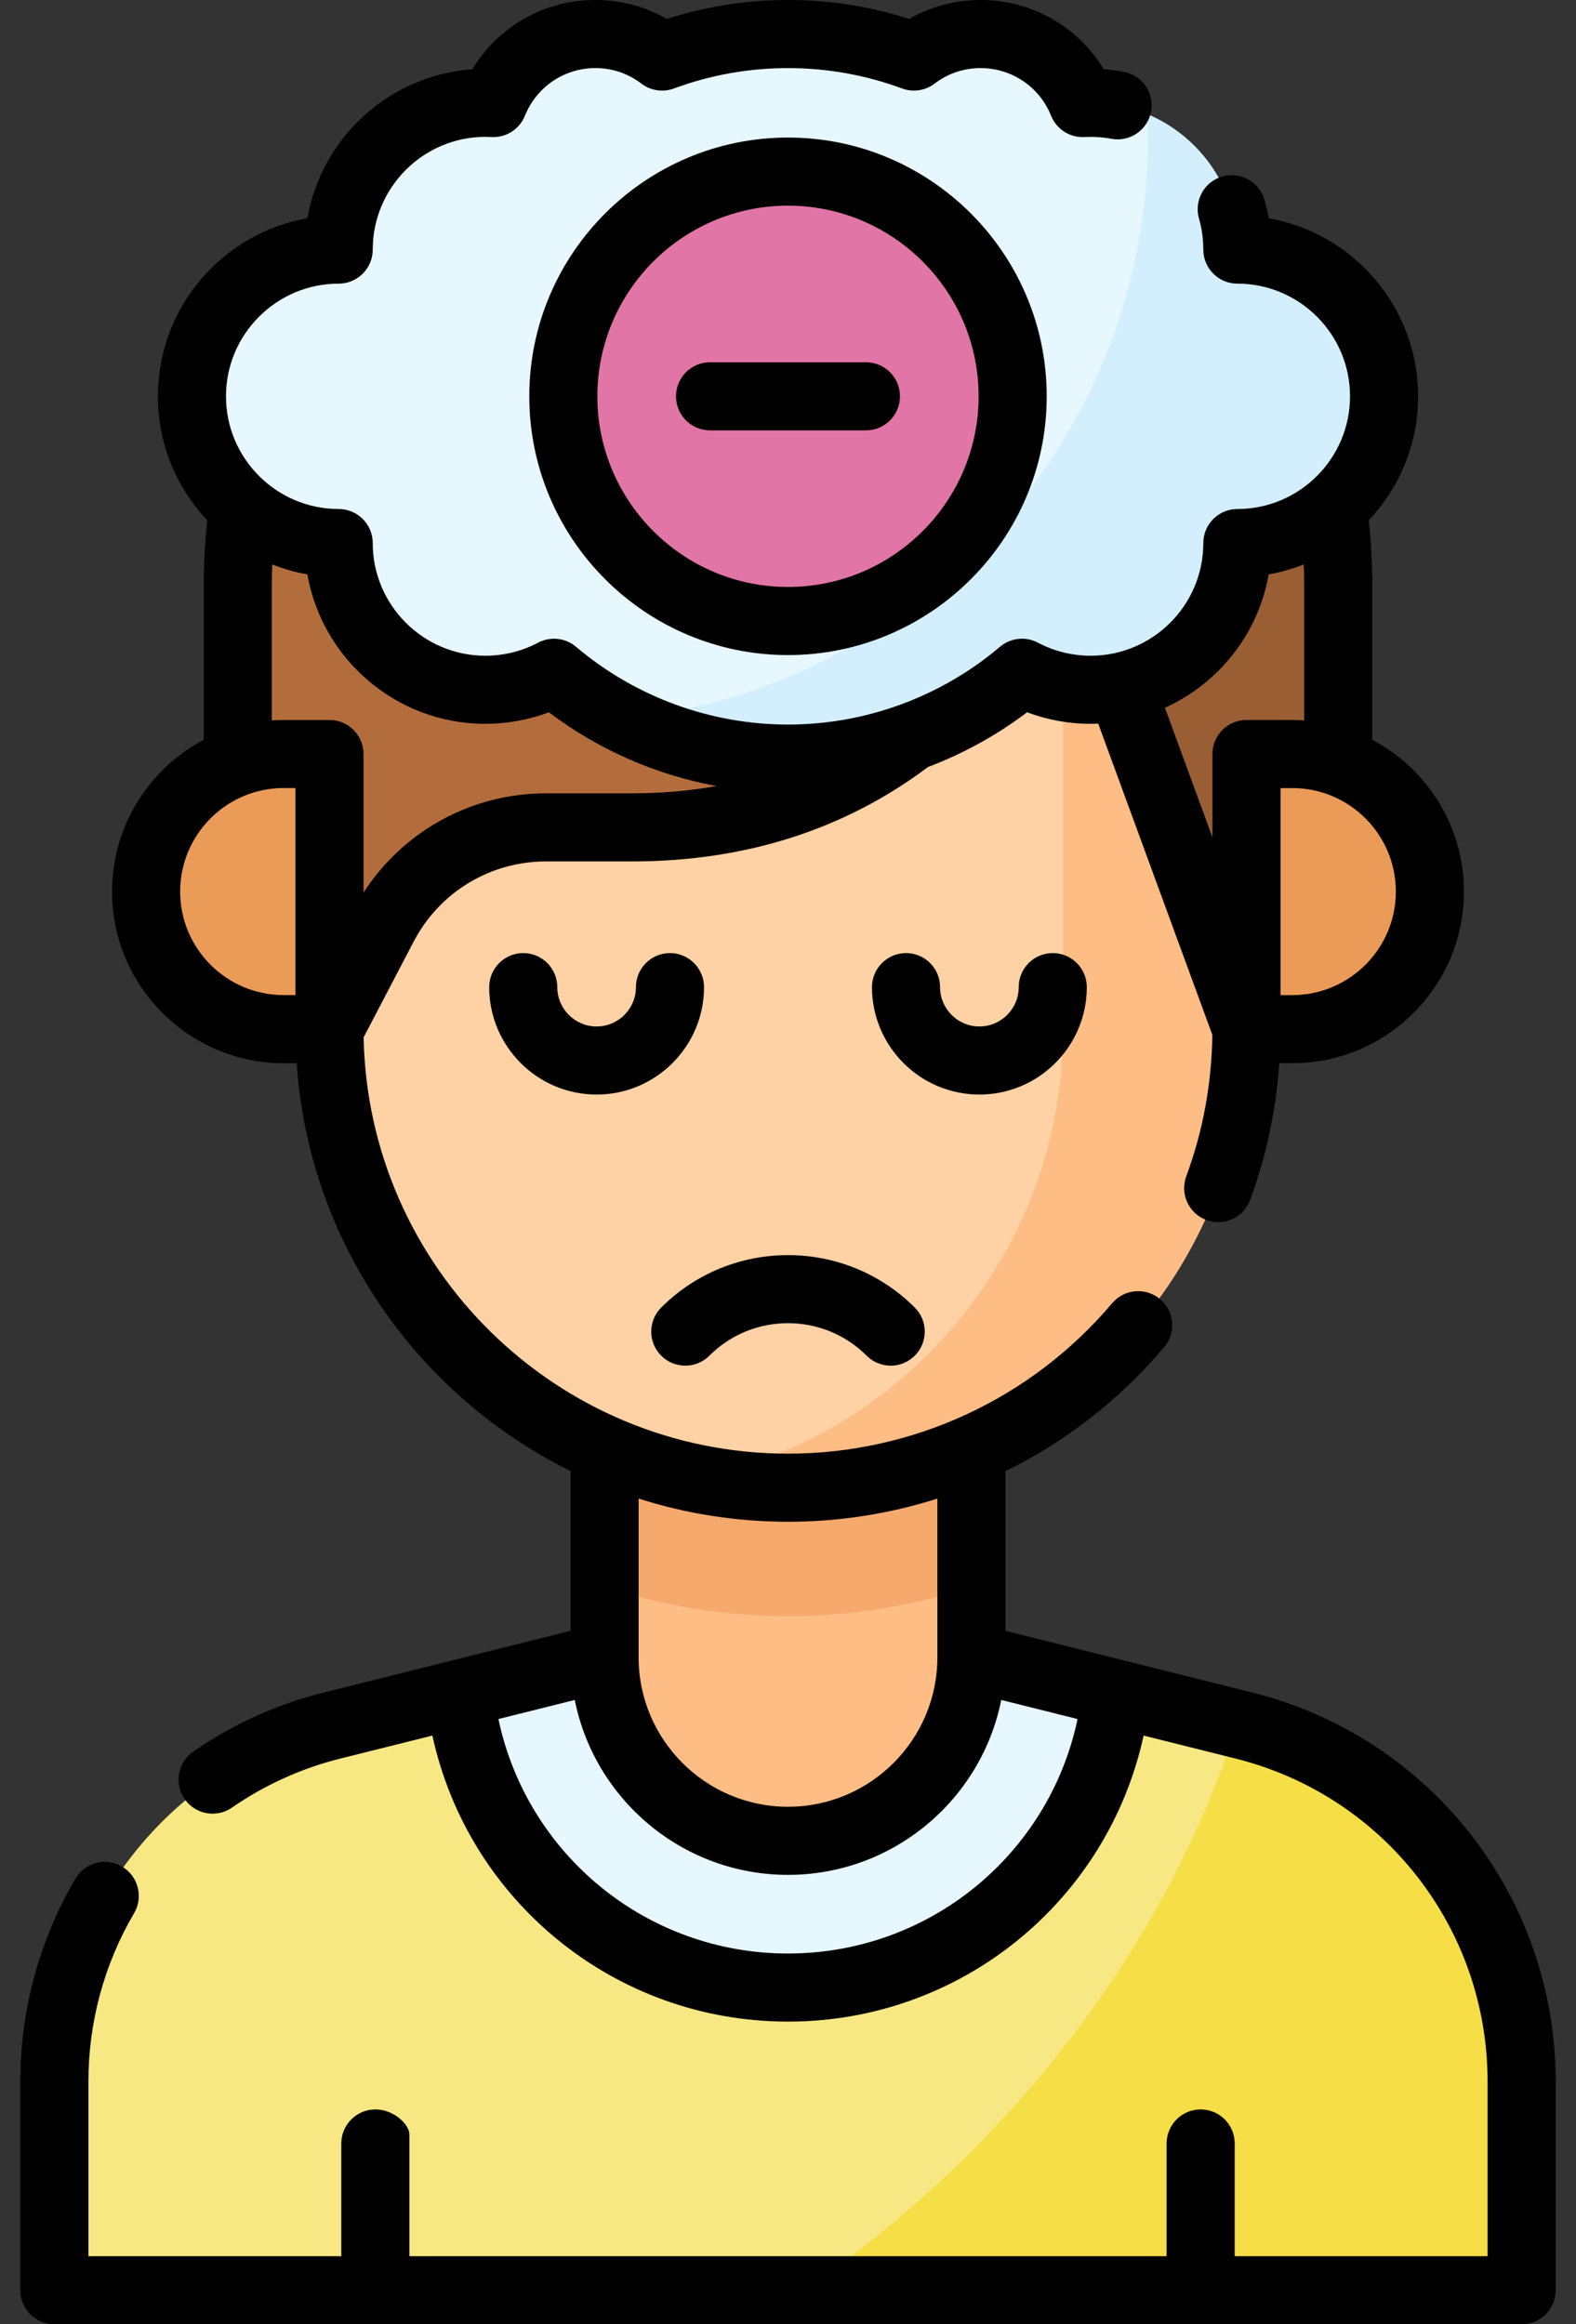
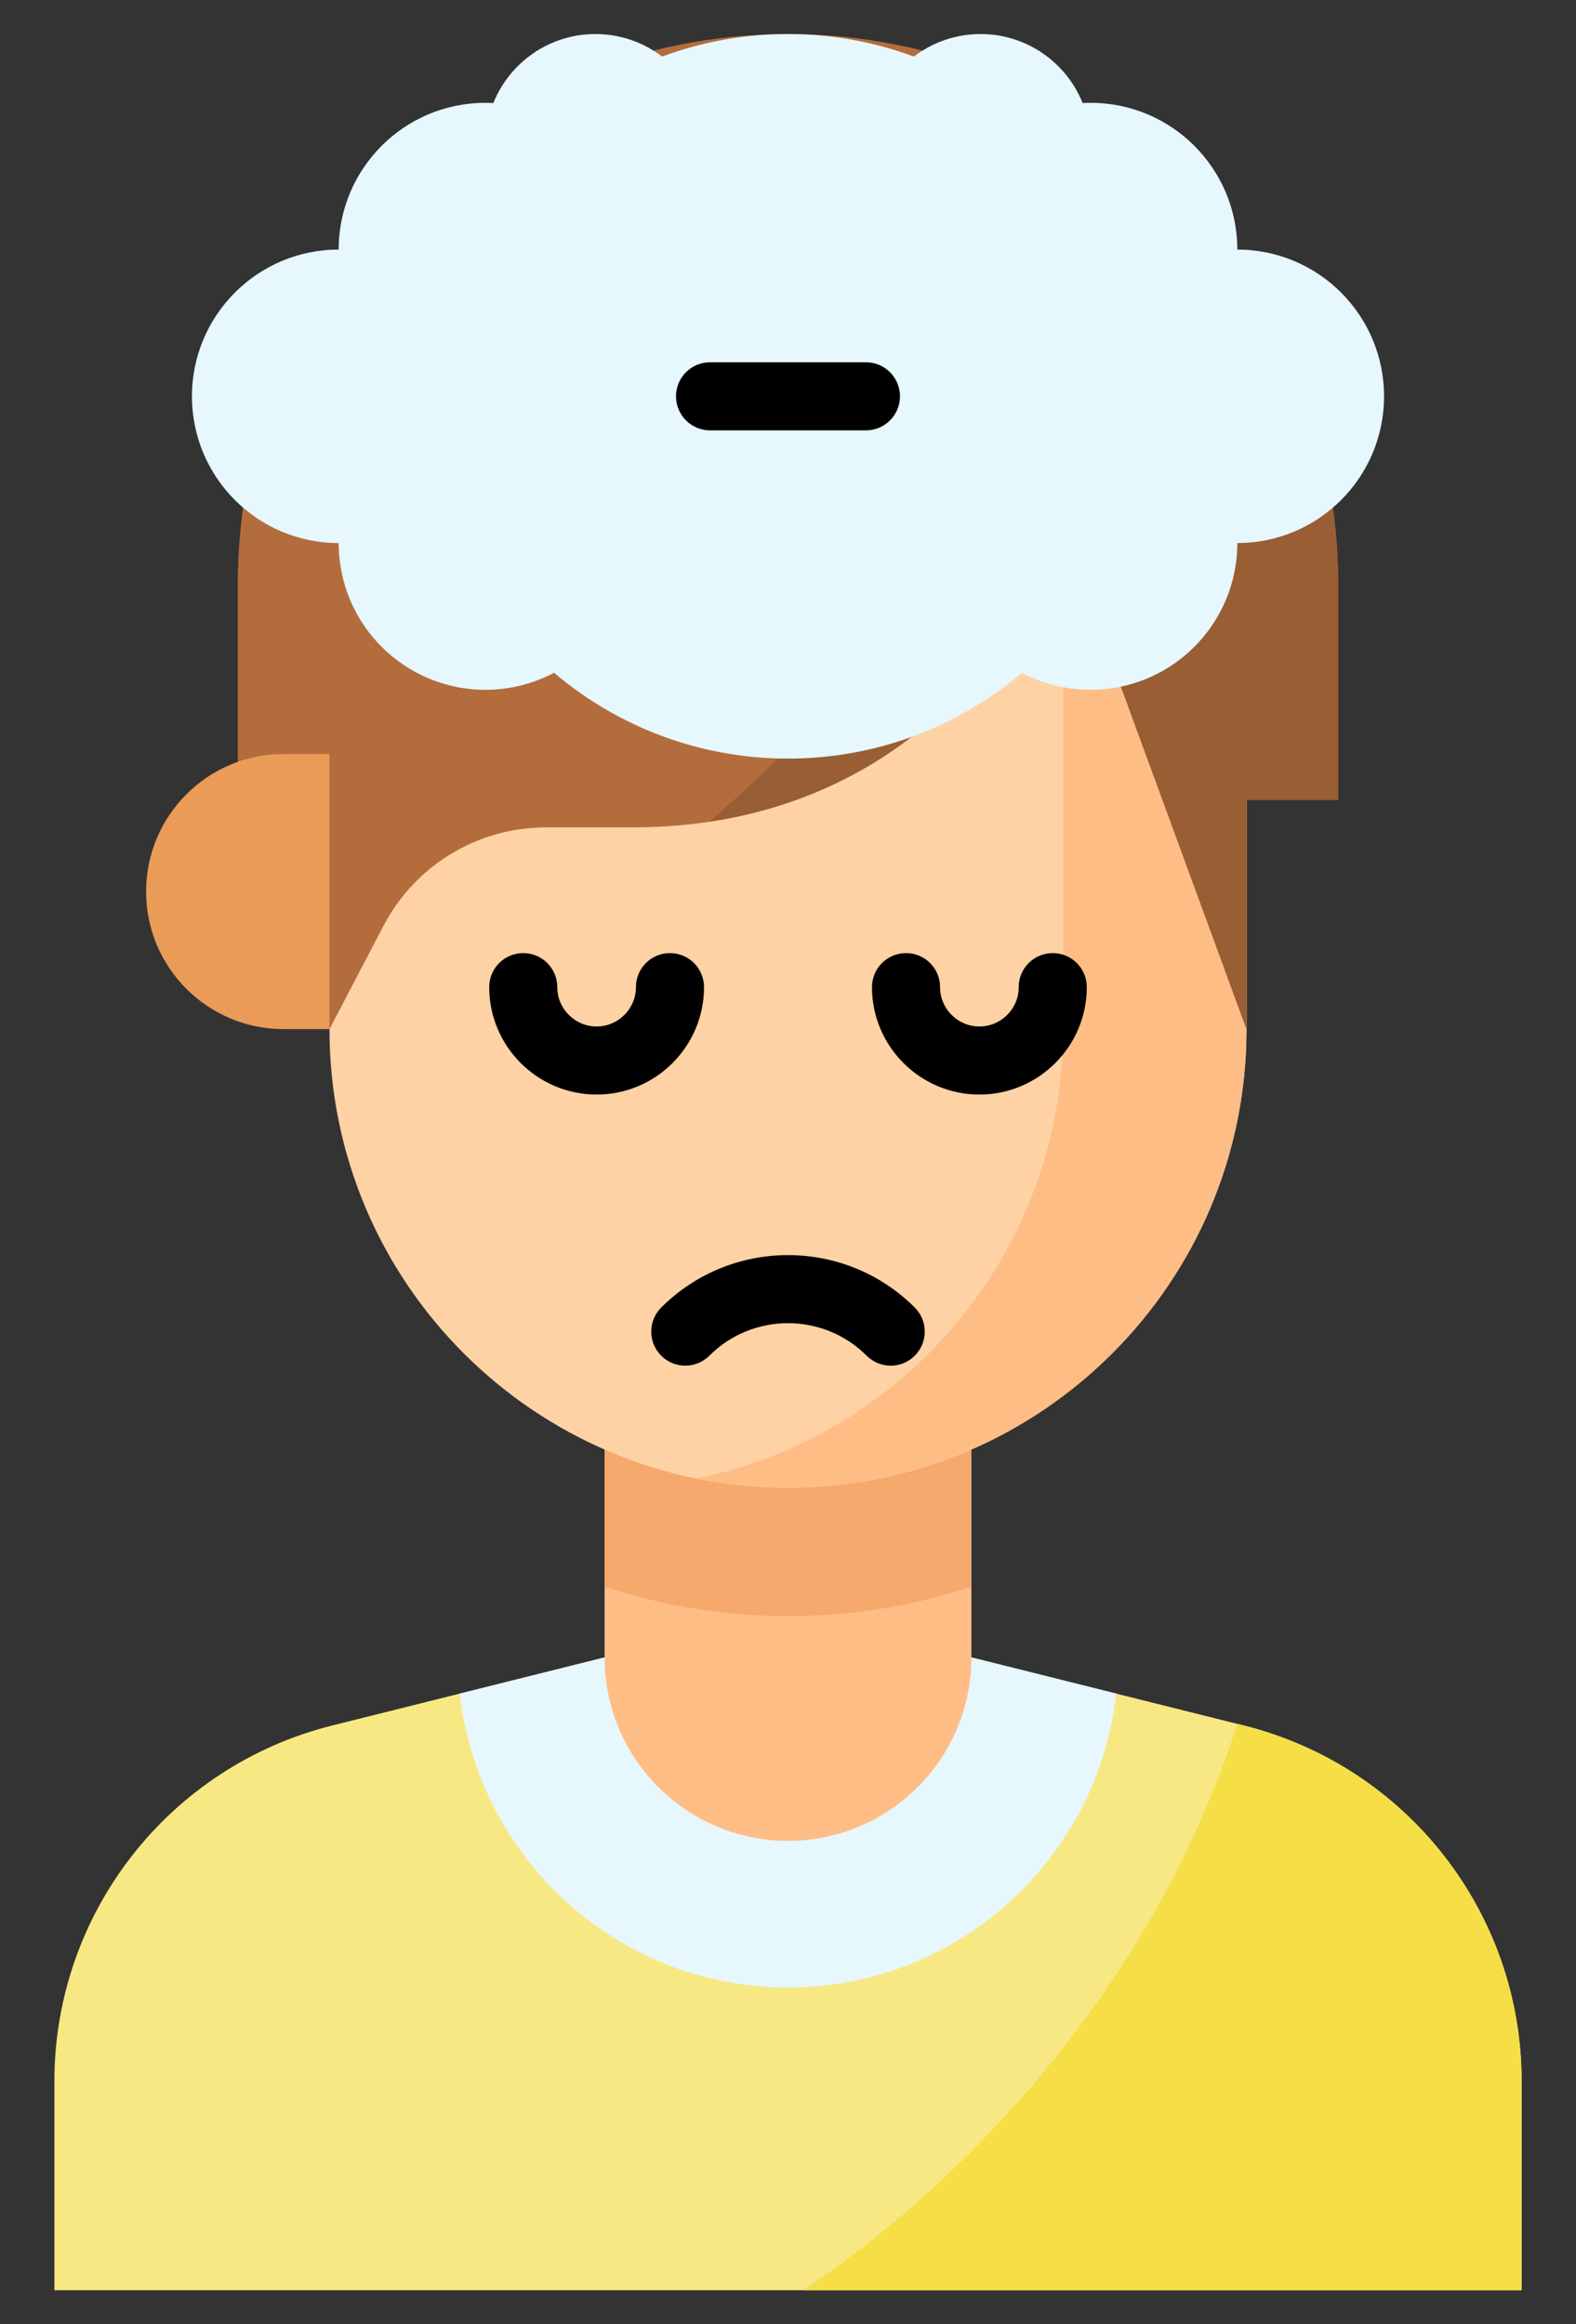
<svg xmlns="http://www.w3.org/2000/svg" width="59" height="87" viewBox="0 0 59 87" fill="none">
  <rect x="0" y="0" width="59" height="87" fill="#333333" stroke="none" />
  <path d="M56.964 85.725V77.909C56.964 71.608 52.675 66.115 46.562 64.587L36.366 62.038H22.634L12.437 64.587C6.325 66.115 2.036 71.608 2.036 77.909V85.725H56.964Z" fill="#F8E883" />
  <path d="M41.783 63.392L36.366 62.038H22.634L17.217 63.392C17.894 69.572 23.143 74.396 29.5 74.396C35.856 74.396 41.106 69.572 41.783 63.392Z" fill="#E6F7FE" />
  <path d="M46.562 64.587L46.323 64.527C44.533 70.129 41.179 75.715 36.363 80.531C34.382 82.512 32.271 84.246 30.082 85.725H56.964V77.909C56.964 71.608 52.675 66.115 46.562 64.587Z" fill="#F5DE46" />
  <path d="M29.5 68.904C25.708 68.904 22.634 65.83 22.634 62.038V54.142H36.366V62.038C36.366 65.83 33.292 68.904 29.5 68.904Z" fill="#FFBD86" />
  <path d="M22.634 59.393C24.795 60.106 27.103 60.493 29.5 60.493C31.897 60.493 34.205 60.106 36.366 59.393V54.142H22.634V59.393Z" fill="#F6A96C" />
  <path d="M12.335 21.7V38.522C12.335 48.002 20.02 55.687 29.5 55.687C38.98 55.687 46.665 48.002 46.665 38.522V21.7H12.335Z" fill="#FED2A4" />
  <path d="M39.799 21.7V38.522C39.799 46.826 33.902 53.753 26.067 55.343C27.176 55.568 28.324 55.687 29.5 55.687C38.98 55.687 46.665 48.002 46.665 38.522V21.701H39.799V21.7Z" fill="#FFBD86" />
-   <path d="M8.902 21.872V29.94H12.335V38.522L14.357 34.655C15.541 32.389 17.885 30.97 20.441 30.97H23.664C34.171 30.97 38.082 23.074 38.082 23.074H38.843C40.139 23.074 41.297 23.883 41.743 25.1L46.665 38.522V29.94H50.098V21.872C50.098 10.496 40.876 1.274 29.5 1.274C18.124 1.274 8.902 10.496 8.902 21.872Z" fill="#B36D3C" />
+   <path d="M8.902 21.872V29.94H12.335V38.522L14.357 34.655C15.541 32.389 17.885 30.97 20.441 30.97H23.664C34.171 30.97 38.082 23.074 38.082 23.074H38.843C40.139 23.074 41.297 23.883 41.743 25.1L46.665 38.522V29.94H50.098V21.872C50.098 10.496 40.876 1.274 29.5 1.274C18.124 1.274 8.902 10.496 8.902 21.872" fill="#B36D3C" />
  <path d="M50.098 29.94V21.872C50.098 14.153 45.85 7.426 39.566 3.899C39.772 10.11 38.1 20.889 26.548 30.759C34.895 29.506 38.082 23.074 38.082 23.074H38.842C40.139 23.074 41.297 23.883 41.743 25.1L46.665 38.522V29.939H50.098V29.94Z" fill="#995E34" />
-   <path d="M48.381 38.522H46.665V28.223H48.381C51.225 28.223 53.531 30.529 53.531 33.373C53.531 36.216 51.225 38.522 48.381 38.522Z" fill="#EA9B58" />
  <path d="M10.619 38.522H12.335V28.223H10.619C7.775 28.223 5.469 30.529 5.469 33.373C5.469 36.216 7.775 38.522 10.619 38.522Z" fill="#EA9B58" />
  <path d="M46.321 9.342C46.321 6.308 43.862 3.849 40.829 3.849C40.729 3.849 40.63 3.852 40.531 3.858C39.922 2.344 38.441 1.274 36.709 1.274C35.771 1.274 34.906 1.589 34.213 2.117C32.745 1.573 31.157 1.274 29.5 1.274C27.842 1.274 26.255 1.573 24.787 2.117C24.094 1.589 23.23 1.274 22.291 1.274C20.559 1.274 19.078 2.344 18.469 3.857C18.37 3.852 18.271 3.849 18.172 3.849C15.138 3.849 12.679 6.308 12.679 9.342C9.645 9.342 7.186 11.801 7.186 14.835C7.186 17.868 9.645 20.327 12.679 20.327C12.679 23.361 15.138 25.82 18.172 25.82C19.1 25.82 19.974 25.589 20.741 25.182C23.104 27.184 26.16 28.395 29.5 28.395C32.84 28.395 35.896 27.184 38.26 25.182C39.026 25.589 39.9 25.82 40.829 25.82C43.862 25.82 46.321 23.361 46.321 20.327C49.355 20.327 51.814 17.868 51.814 14.835C51.814 11.801 49.355 9.342 46.321 9.342Z" fill="#E6F7FE" />
-   <path d="M46.321 9.342C46.321 7.063 44.933 5.108 42.956 4.276C42.967 4.562 42.974 4.848 42.974 5.136C42.974 16.466 34.364 25.785 23.33 26.907C25.181 27.856 27.277 28.395 29.5 28.395C32.84 28.395 35.896 27.185 38.26 25.182C39.026 25.589 39.9 25.82 40.829 25.82C43.862 25.82 46.321 23.361 46.321 20.327C49.355 20.327 51.814 17.868 51.814 14.835C51.814 11.801 49.355 9.342 46.321 9.342Z" fill="#D3EFFD" />
-   <path d="M29.5 23.245C34.145 23.245 37.911 19.48 37.911 14.835C37.911 10.189 34.145 6.424 29.5 6.424C24.855 6.424 21.089 10.189 21.089 14.835C21.089 19.48 24.855 23.245 29.5 23.245Z" fill="#E175A5" />
-   <path d="M46.871 63.351L37.64 61.043V55.069C39.891 53.962 41.918 52.393 43.582 50.426C44.037 49.889 43.97 49.085 43.433 48.63C42.895 48.176 42.091 48.243 41.636 48.78C38.608 52.359 34.184 54.412 29.5 54.412C20.84 54.412 13.776 47.449 13.613 38.828L15.486 35.245C16.453 33.394 18.352 32.244 20.442 32.244H23.663C27.898 32.244 31.623 31.053 34.742 28.709C36.062 28.21 37.312 27.523 38.45 26.662C39.208 26.946 40.016 27.094 40.829 27.094C40.924 27.094 41.02 27.091 41.114 27.087L45.386 38.736C45.362 40.558 45.036 42.337 44.41 44.029C44.166 44.689 44.502 45.422 45.163 45.667C45.309 45.721 45.458 45.746 45.605 45.746C46.123 45.746 46.61 45.428 46.8 44.914C47.41 43.269 47.773 41.552 47.892 39.796H48.381C51.923 39.796 54.805 36.915 54.805 33.373C54.805 30.91 53.411 28.768 51.372 27.69V21.872C51.372 21.068 51.327 20.265 51.24 19.476C52.385 18.263 53.089 16.63 53.089 14.834C53.089 11.503 50.669 8.727 47.495 8.17C47.455 7.937 47.402 7.706 47.337 7.479C47.143 6.803 46.437 6.411 45.761 6.605C45.084 6.799 44.693 7.504 44.886 8.181C44.994 8.555 45.048 8.946 45.048 9.342C45.048 10.046 45.619 10.617 46.322 10.617C48.648 10.617 50.54 12.509 50.54 14.834C50.54 17.16 48.648 19.053 46.322 19.053C45.619 19.053 45.048 19.624 45.048 20.328C45.048 22.653 43.155 24.545 40.829 24.545C40.142 24.545 39.46 24.376 38.856 24.056C38.396 23.812 37.833 23.873 37.436 24.21C35.219 26.087 32.401 27.121 29.5 27.121C26.599 27.121 23.781 26.087 21.564 24.21C21.167 23.873 20.604 23.813 20.144 24.056C19.54 24.376 18.858 24.545 18.171 24.545C15.846 24.545 13.954 22.653 13.954 20.328C13.954 19.624 13.383 19.053 12.679 19.053C10.353 19.053 8.46 17.16 8.46 14.834C8.46 12.509 10.353 10.617 12.679 10.617C13.383 10.617 13.954 10.046 13.954 9.342C13.954 7.016 15.846 5.123 18.171 5.123C18.249 5.123 18.326 5.126 18.402 5.13C18.947 5.158 19.447 4.838 19.651 4.333C20.087 3.249 21.124 2.549 22.29 2.549C22.919 2.549 23.515 2.75 24.012 3.13C24.36 3.395 24.819 3.464 25.229 3.312C26.597 2.806 28.034 2.549 29.5 2.549C30.966 2.549 32.403 2.806 33.771 3.312C34.181 3.464 34.64 3.395 34.987 3.13C35.485 2.75 36.08 2.549 36.71 2.549C37.877 2.549 38.913 3.249 39.349 4.332C39.552 4.838 40.053 5.159 40.598 5.13C40.93 5.113 41.274 5.133 41.606 5.195C42.298 5.324 42.963 4.868 43.092 4.176C43.221 3.484 42.766 2.819 42.074 2.69C41.825 2.643 41.573 2.611 41.32 2.592C40.354 0.994 38.626 0 36.71 0C35.758 0 34.846 0.243 34.036 0.708C32.572 0.238 31.049 0 29.5 0C27.951 0 26.428 0.238 24.964 0.708C24.154 0.243 23.242 0 22.29 0C20.376 0 18.648 0.994 17.681 2.592C14.571 2.816 12.036 5.152 11.507 8.169C8.332 8.726 5.911 11.503 5.911 14.834C5.911 16.63 6.615 18.263 7.76 19.476C7.673 20.265 7.628 21.068 7.628 21.872V27.69C5.588 28.768 4.195 30.91 4.195 33.373C4.195 36.915 7.076 39.797 10.619 39.797H11.105C11.564 46.5 15.623 52.23 21.36 55.064V61.043L12.129 63.351C10.372 63.789 8.725 64.534 7.235 65.564C6.656 65.964 6.51 66.758 6.911 67.337C7.158 67.695 7.556 67.887 7.96 67.887C8.21 67.887 8.463 67.814 8.683 67.661C9.921 66.806 11.288 66.188 12.747 65.823L16.187 64.964C17.536 71.159 23.023 75.671 29.5 75.671C35.977 75.671 41.464 71.159 42.813 64.964L46.253 65.824C51.809 67.212 55.69 72.182 55.69 77.909V84.451H46.223V80.233C46.223 79.529 45.652 78.958 44.948 78.958C44.245 78.958 43.674 79.529 43.674 80.233V84.451H15.326V79.893C15.326 79.529 14.755 78.958 14.052 78.958C13.348 78.958 12.777 79.529 12.777 80.233V84.451H3.31V77.909C3.31 75.693 3.901 73.516 5.02 71.612C5.377 71.005 5.174 70.224 4.567 69.867C3.961 69.51 3.18 69.713 2.823 70.32C1.474 72.615 0.761 75.239 0.761 77.909V85.725C0.761 86.429 1.332 87 2.036 87H56.964C57.668 87 58.239 86.429 58.239 85.725V77.909C58.239 71.01 53.564 65.023 46.871 63.351ZM48.381 37.248H47.939V29.498H48.381C50.518 29.498 52.256 31.236 52.256 33.373C52.256 35.509 50.518 37.248 48.381 37.248ZM47.495 21.5C47.95 21.42 48.389 21.294 48.808 21.127C48.817 21.375 48.823 21.623 48.823 21.872V26.966C48.677 26.956 48.53 26.949 48.381 26.949H46.664C45.961 26.949 45.39 27.519 45.39 28.223V31.345L43.611 26.493C45.616 25.585 47.104 23.73 47.495 21.5ZM10.177 21.872C10.177 21.623 10.182 21.375 10.192 21.127C10.611 21.294 11.051 21.421 11.507 21.5C12.063 24.674 14.84 27.094 18.171 27.094C18.984 27.094 19.793 26.946 20.55 26.662C22.403 28.064 24.557 29.005 26.825 29.423C25.813 29.603 24.759 29.695 23.663 29.695H20.441C17.654 29.695 15.101 31.102 13.609 33.41V28.223C13.609 27.519 13.039 26.949 12.335 26.949H10.618C10.47 26.949 10.323 26.956 10.176 26.966V21.872H10.177ZM6.744 33.373C6.744 31.236 8.482 29.497 10.619 29.497H11.061V37.247H10.619C8.482 37.248 6.744 35.509 6.744 33.373ZM29.5 56.961C31.421 56.961 33.304 56.662 35.092 56.094V62.038C35.092 65.121 32.583 67.629 29.5 67.629C26.417 67.629 23.908 65.121 23.908 62.038V56.093C25.673 56.656 27.551 56.961 29.5 56.961ZM29.5 73.122C24.209 73.122 19.729 69.419 18.659 64.345L21.517 63.631C22.26 67.359 25.556 70.178 29.5 70.178C33.443 70.178 36.74 67.359 37.483 63.631L40.34 64.345C39.271 69.419 34.791 73.122 29.5 73.122Z" fill="black" />
  <path d="M26.556 50.745C28.179 49.122 30.821 49.122 32.444 50.745C32.693 50.994 33.019 51.119 33.345 51.119C33.671 51.119 33.997 50.994 34.246 50.745C34.744 50.248 34.744 49.441 34.246 48.943C31.629 46.326 27.371 46.326 24.753 48.943C24.256 49.441 24.256 50.248 24.753 50.745C25.251 51.243 26.058 51.243 26.556 50.745Z" fill="black" />
  <path d="M40.686 36.95C40.686 36.246 40.115 35.675 39.411 35.675C38.707 35.675 38.137 36.246 38.137 36.95C38.137 37.761 37.477 38.422 36.665 38.422C35.853 38.422 35.193 37.761 35.193 36.95C35.193 36.246 34.622 35.675 33.918 35.675C33.215 35.675 32.644 36.246 32.644 36.95C32.644 39.166 34.448 40.97 36.665 40.97C38.882 40.97 40.686 39.167 40.686 36.95Z" fill="black" />
  <path d="M26.356 36.95C26.356 36.246 25.785 35.675 25.081 35.675C24.378 35.675 23.807 36.246 23.807 36.95C23.807 37.761 23.146 38.422 22.335 38.422C21.523 38.422 20.863 37.761 20.863 36.95C20.863 36.246 20.292 35.675 19.588 35.675C18.885 35.675 18.314 36.246 18.314 36.95C18.314 39.166 20.118 40.97 22.335 40.97C24.552 40.97 26.356 39.167 26.356 36.95Z" fill="black" />
-   <path d="M29.5 5.149C24.159 5.149 19.815 9.494 19.815 14.835C19.815 20.175 24.159 24.52 29.5 24.52C34.84 24.52 39.185 20.175 39.185 14.835C39.185 9.494 34.84 5.149 29.5 5.149ZM29.5 21.971C25.565 21.971 22.363 18.77 22.363 14.835C22.363 10.899 25.565 7.698 29.5 7.698C33.435 7.698 36.636 10.899 36.636 14.835C36.636 18.77 33.435 21.971 29.5 21.971Z" fill="black" />
  <path d="M32.418 13.56H26.582C25.878 13.56 25.307 14.131 25.307 14.835C25.307 15.538 25.878 16.109 26.582 16.109H32.418C33.122 16.109 33.692 15.538 33.692 14.835C33.692 14.131 33.122 13.56 32.418 13.56Z" fill="black" />
</svg>